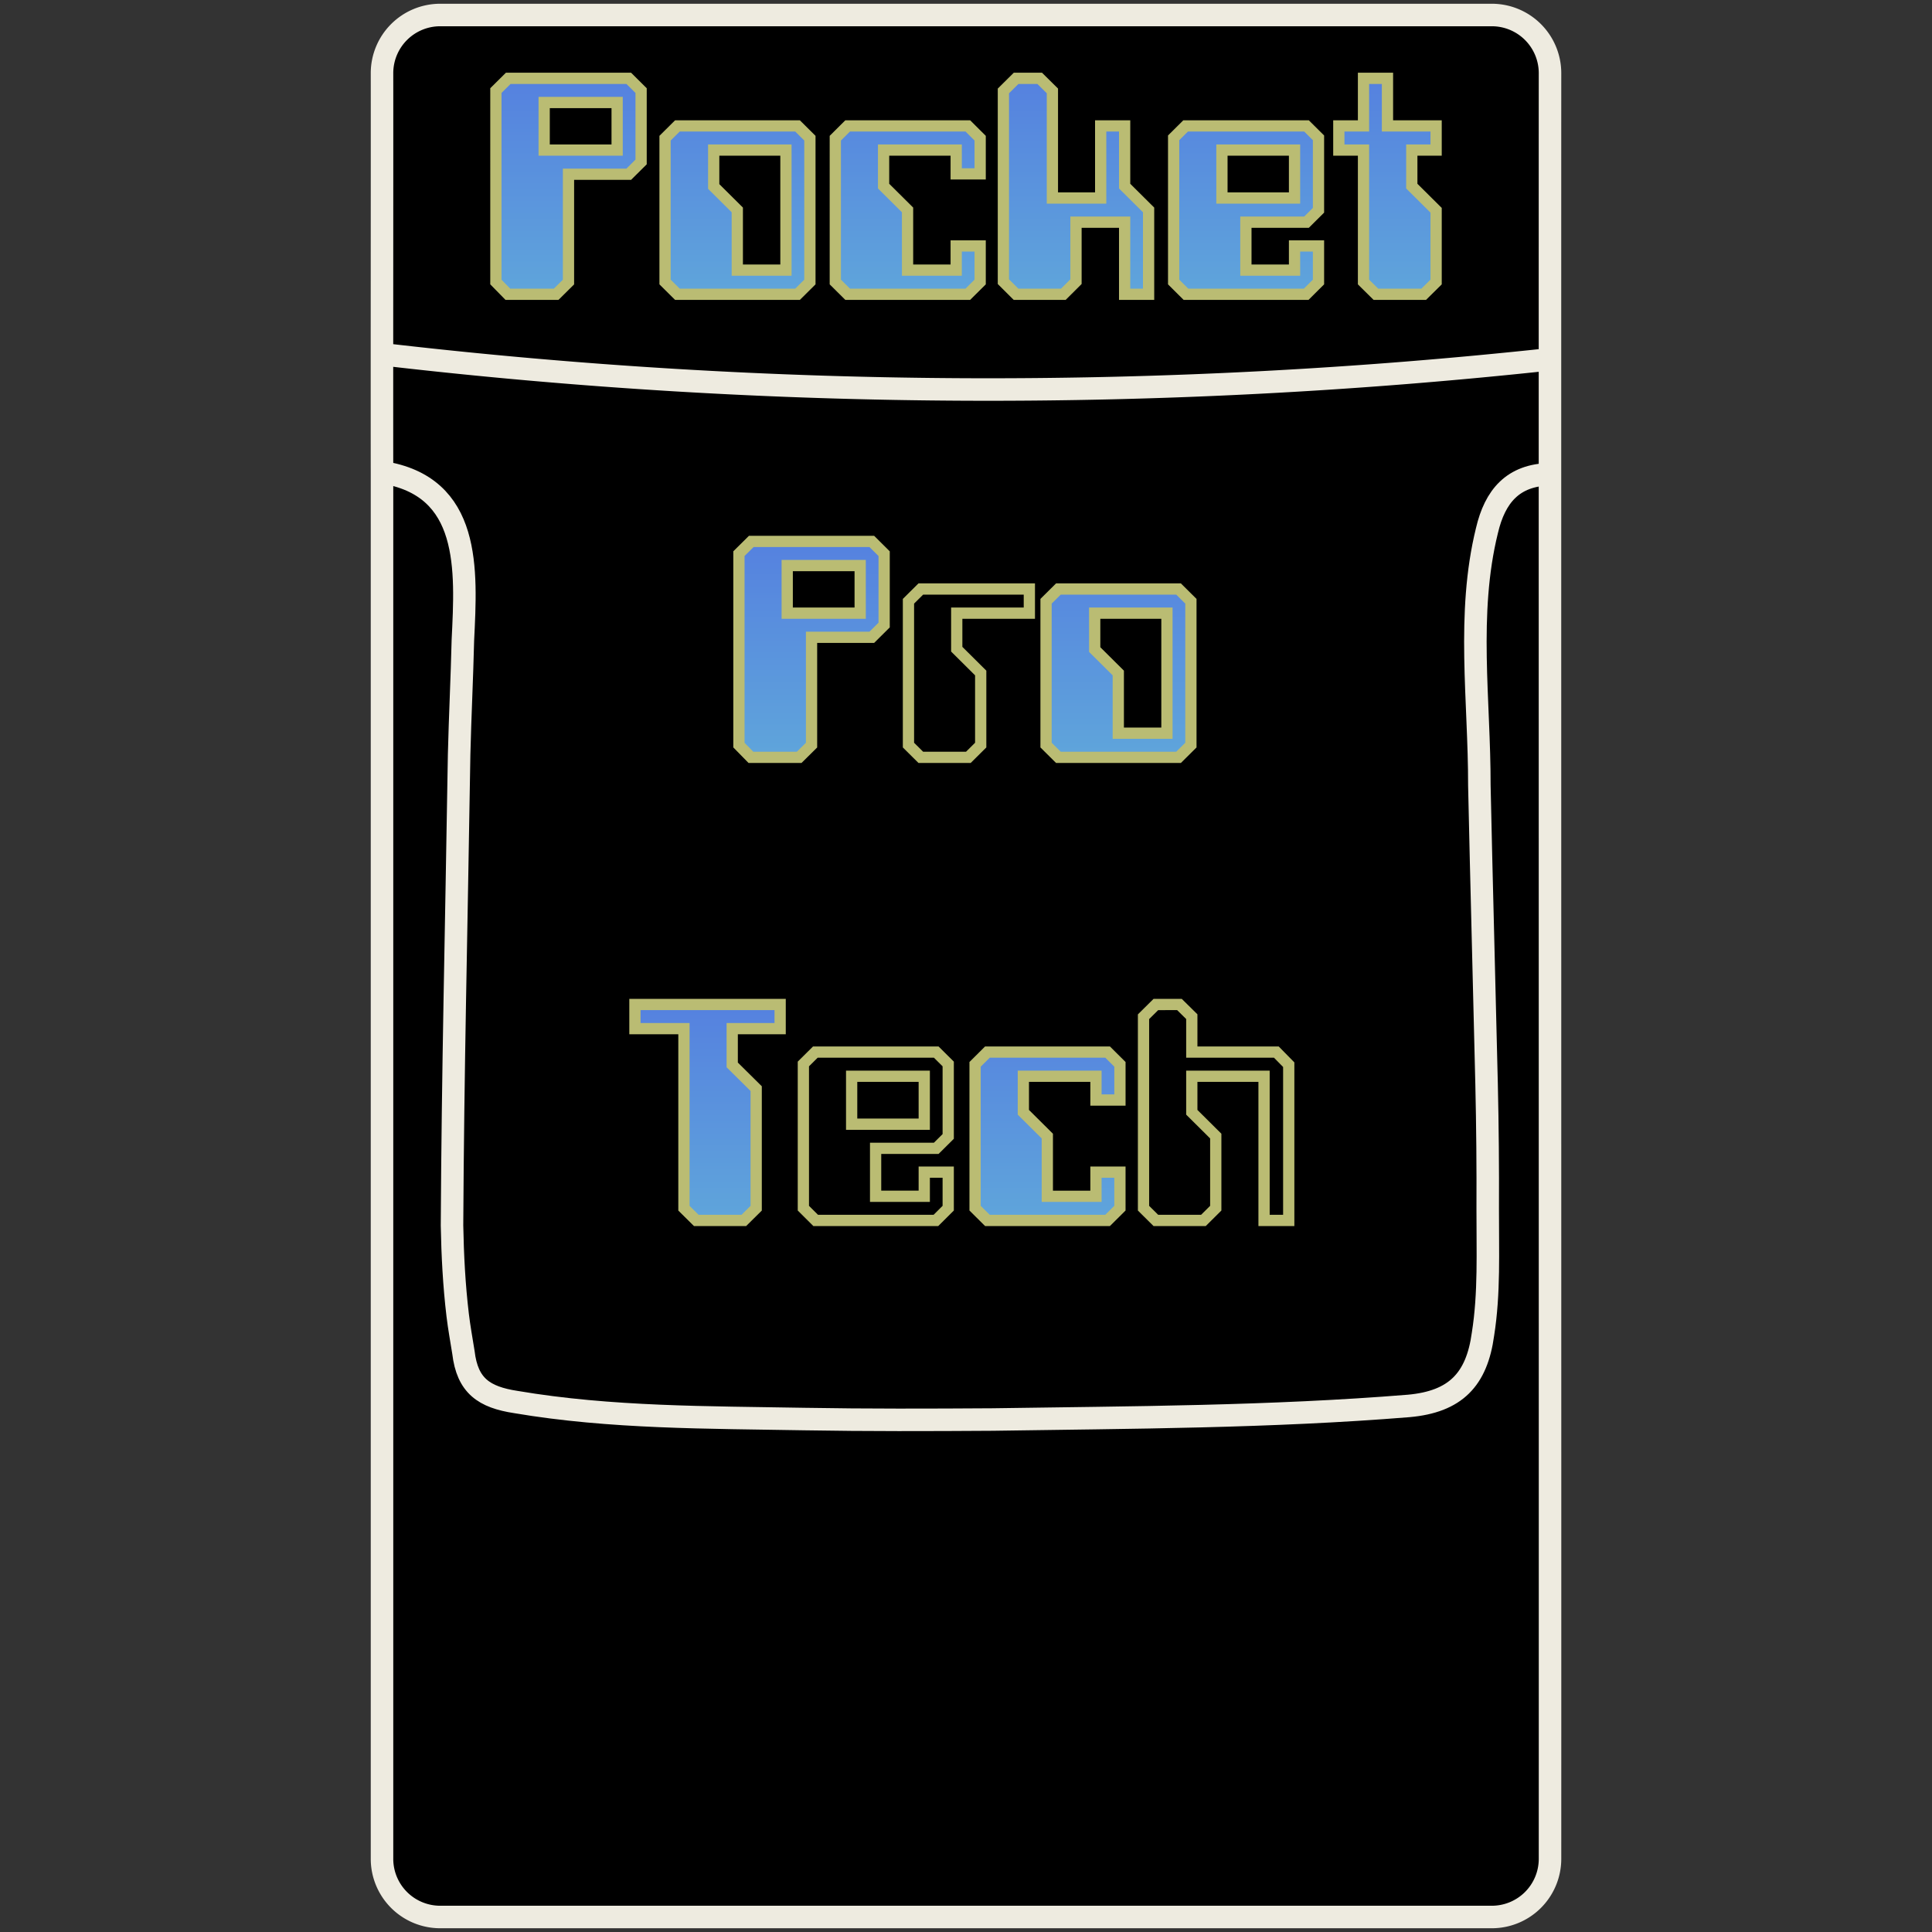
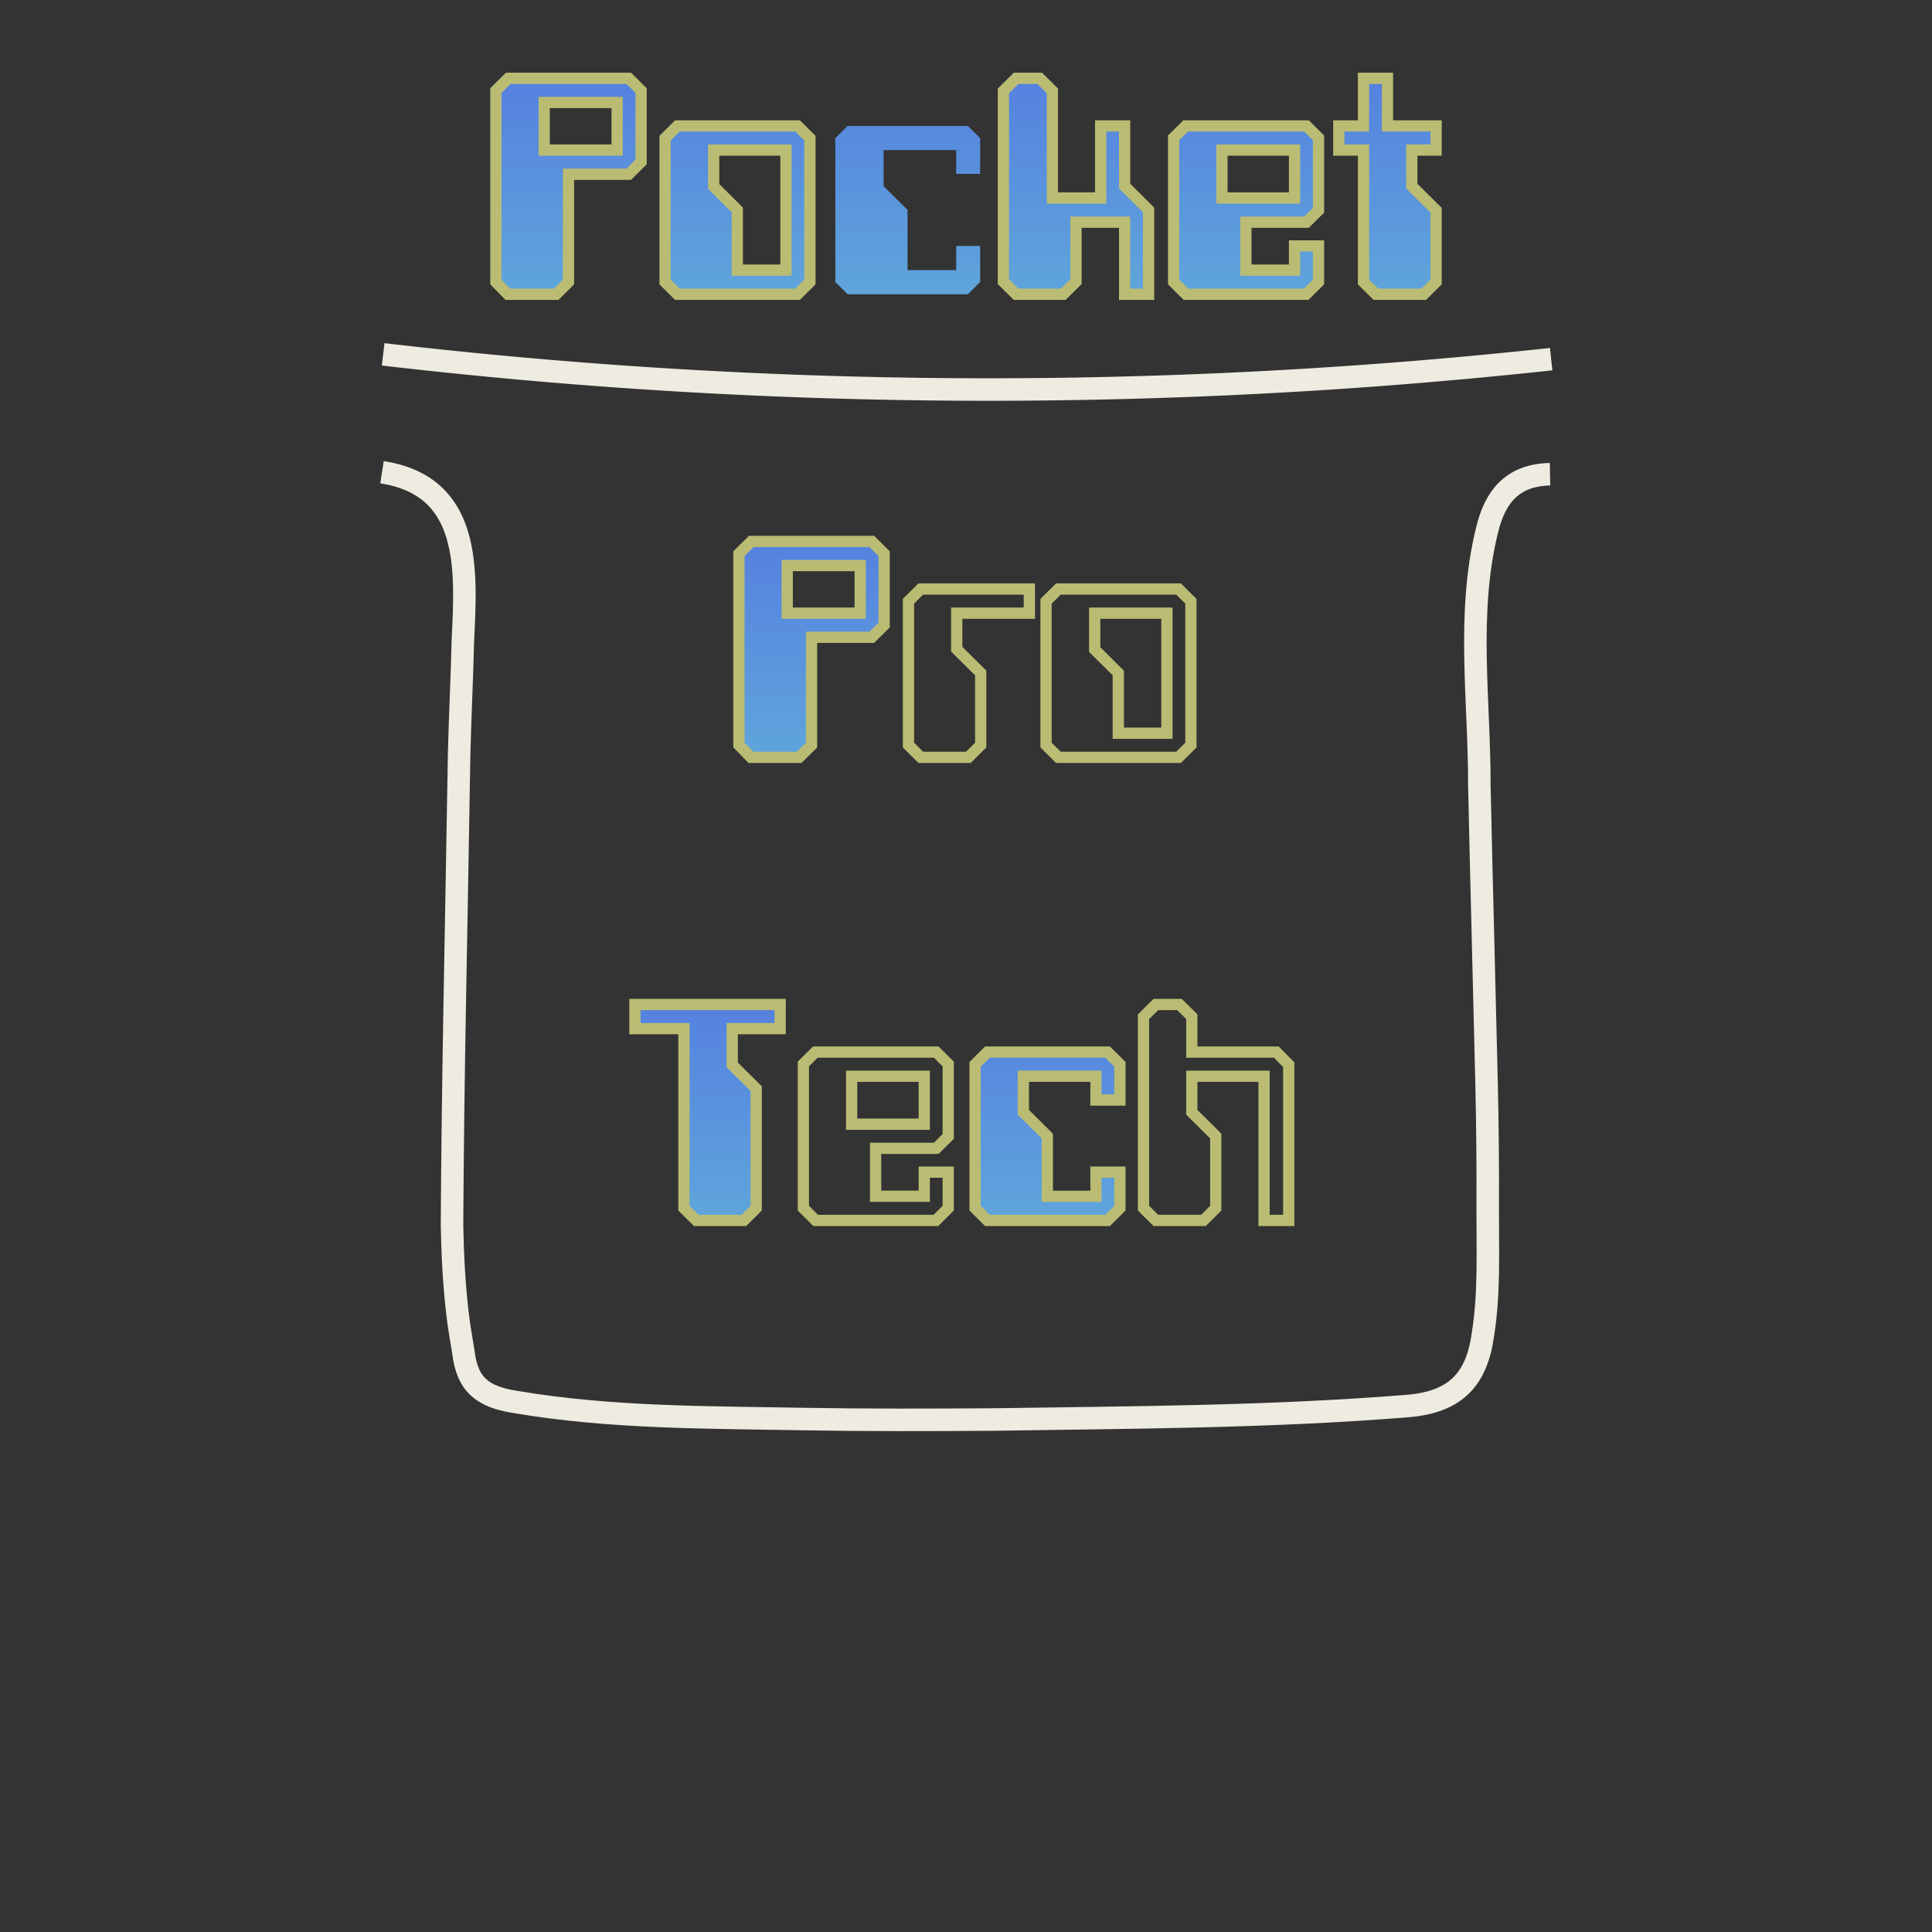
<svg xmlns="http://www.w3.org/2000/svg" xmlns:xlink="http://www.w3.org/1999/xlink" viewBox="0 0 1030 1030">
  <rect x="0" y="0" width="1030" height="1030" fill="#333333" stroke="none" />
  <defs>
    <linearGradient id="linear-gradient" x1="515" y1="156.884" x2="515" y2="41.765" gradientUnits="userSpaceOnUse">
      <stop offset="0" stop-color="#5fa5db" />
      <stop offset="1" stop-color="#5581df" />
    </linearGradient>
    <linearGradient id="linear-gradient-7" x1="514.422" y1="403.764" x2="514.422" y2="288.645" xlink:href="#linear-gradient" />
    <linearGradient id="linear-gradient-10" x1="512.777" y1="650.645" x2="512.777" y2="535.525" xlink:href="#linear-gradient" />
  </defs>
  <g id="Layer_1" data-name="Layer 1">
    <g id="PocketOutline">
-       <path d="M234.7,8H795.314a31.023,31.023,0,0,1,31.04,30.822c-.071,142.927.051,796.578,0,952.356A31.021,31.021,0,0,1,795.314,1022H234.7a31.022,31.022,0,0,1-31.039-30.822V251.758c-.088-42,.063-169.223,0-212.936A31.022,31.022,0,0,1,234.7,8Z" style="stroke:#eeebe0;stroke-miterlimit:10;stroke-width:12px" />
      <path d="M826.357,252.83c-19.834.374-29.366,11.811-33.631,30.051-10.946,44.462-3.961,90.639-4.043,135.857,1.142,53.128,2.627,106.248,3.856,159.373q.757,33.345.6,66.708c-.067,22.2.966,44.455-2.529,66.484-3.3,24.219-14.693,36-39.572,38.235-73.657,5.986-147.982,6.123-221.876,7.248-33.457.218-66.945.327-100.4-.253-51.3-.935-103.031-.476-153.752-9.079-16.965-2.6-25.85-8.657-27.942-26.431-1.052-6.651-2.282-13.267-3.077-19.953-1.887-15.859-2.719-31.826-3.014-47.787.468-84.336,2.209-151.6,3.795-251.192.5-20.268,1.515-40.52,2-60.789,1.828-37.605,4.6-82.193-43.121-89.544" style="fill:none;stroke:#eeebe0;stroke-miterlimit:10;stroke-width:12px" />
      <path d="M204.273,188.907a2786.287,2786.287,0,0,0,622.692,2.569" style="fill:none;stroke:#eeebe0;stroke-miterlimit:10;stroke-width:12px" />
    </g>
  </g>
  <g id="Layer_2" data-name="Layer 2">
    <path d="M296.5,156.884h-25.74l-6.387-6.522V48.287l6.58-6.522h64.256l6.58,6.534V86.352l-6.58,6.534H303.078v57.485ZM329.012,80.01V54.642h-38.9V80.01Z" style="fill:url(#linear-gradient)" />
    <path d="M361.139,156.884l-6.581-6.534V73.667l6.581-6.534H425.2l6.58,6.534V150.35l-6.58,6.534ZM419.007,80.01H380.493V99.421l12.58,12.492v32.1h25.934Z" style="fill:url(#linear-gradient)" />
    <path d="M522.55,150.35l-6.58,6.534H451.908l-6.58-6.534V73.667l6.565-6.534h64.092l6.565,6.534V92.694H509.776V80.01H471.068V99.228l12.774,12.685v32.1h25.934V131.132H522.55Z" style="fill:url(#linear-gradient)" />
    <path d="M573.642,118.447v31.71l-6.74,6.727H541.675l-6.74-6.714V48.479l6.774-6.714h12.58l6.773,6.7v57.1H586.8V67.133h12.774v32.1l12.774,12.685v44.971H599.577V118.447Z" style="fill:url(#linear-gradient)" />
    <path d="M664.218,118.447v25.561h25.933V131.132h12.774V150.35l-6.565,6.534H632.267L625.7,150.35V73.475l6.387-6.342h64.449l6.387,6.342v38.63l-6.387,6.342Zm25.933-12.876V80.01H651.444v25.561Z" style="fill:url(#linear-gradient)" />
    <path d="M733.537,156.884l-6.614-6.534V80.01h-13.16V67.133h13.16V41.765H739.7V67.133H765.63V80.01H752.664V99.228l12.966,12.877V150.35l-6.613,6.534Z" style="fill:url(#linear-gradient)" />
    <path d="M296.5,156.884h-25.74l-6.387-6.522V48.287l6.58-6.522h64.256l6.58,6.534V86.352l-6.58,6.534H303.078v57.485ZM329.012,80.01V54.642h-38.9V80.01Z" style="fill:none;stroke:#babc73;stroke-miterlimit:10;stroke-width:6px" />
    <path d="M361.139,156.884l-6.581-6.534V73.667l6.581-6.534H425.2l6.58,6.534V150.35l-6.58,6.534ZM419.007,80.01H380.493V99.421l12.58,12.492v32.1h25.934Z" style="fill:none;stroke:#babc73;stroke-miterlimit:10;stroke-width:6px" />
-     <path d="M522.55,150.35l-6.58,6.534H451.908l-6.58-6.534V73.667l6.565-6.534h64.092l6.565,6.534V92.694H509.776V80.01H471.068V99.228l12.774,12.685v32.1h25.934V131.132H522.55Z" style="fill:none;stroke:#babc73;stroke-miterlimit:10;stroke-width:6px" />
    <path d="M573.642,118.447v31.71l-6.74,6.727H541.675l-6.74-6.714V48.479l6.774-6.714h12.58l6.773,6.7v57.1H586.8V67.133h12.774v32.1l12.774,12.685v44.971H599.577V118.447Z" style="fill:none;stroke:#babc73;stroke-miterlimit:10;stroke-width:6px" />
    <path d="M664.218,118.447v25.561h25.933V131.132h12.774V150.35l-6.565,6.534H632.267L625.7,150.35V73.475l6.387-6.342h64.449l6.387,6.342v38.63l-6.387,6.342Zm25.933-12.876V80.01H651.444v25.561Z" style="fill:none;stroke:#babc73;stroke-miterlimit:10;stroke-width:6px" />
    <path d="M733.537,156.884l-6.614-6.534V80.01h-13.16V67.133h13.16V41.765H739.7V67.133H765.63V80.01H752.664V99.228l12.966,12.877V150.35l-6.613,6.534Z" style="fill:none;stroke:#babc73;stroke-miterlimit:10;stroke-width:6px" />
    <path d="M426.071,403.764H400.33l-6.386-6.522V295.167l6.58-6.522h64.255l6.581,6.534v38.053l-6.581,6.534H432.651v57.485Zm32.515-76.874V301.522h-38.9V326.89Z" style="fill:url(#linear-gradient-7)" />
-     <path d="M490.906,403.764l-6.581-6.534V320.547l6.581-6.534h57.869V326.89H510.066v19.218l12.774,12.685V397.23l-6.58,6.534Z" style="fill:url(#linear-gradient-7)" />
-     <path d="M564.258,403.764l-6.58-6.534V320.547l6.58-6.534H628.32l6.581,6.534V397.23l-6.581,6.534Zm57.869-76.874H583.611V346.3l12.581,12.492v32.095h25.935Z" style="fill:url(#linear-gradient-7)" />
    <path d="M426.071,403.764H400.33l-6.386-6.522V295.167l6.58-6.522h64.255l6.581,6.534v38.053l-6.581,6.534H432.651v57.485Zm32.515-76.874V301.522h-38.9V326.89Z" style="fill:none;stroke:#babc73;stroke-miterlimit:10;stroke-width:6px" />
    <path d="M490.906,403.764l-6.581-6.534V320.547l6.581-6.534h57.869V326.89H510.066v19.218l12.774,12.685V397.23l-6.58,6.534Z" style="fill:none;stroke:#babc73;stroke-miterlimit:10;stroke-width:6px" />
    <path d="M564.258,403.764l-6.58-6.534V320.547l6.58-6.534H628.32l6.581,6.534V397.23l-6.581,6.534Zm57.869-76.874H583.611V346.3l12.581,12.492v32.095h25.935Z" style="fill:none;stroke:#babc73;stroke-miterlimit:10;stroke-width:6px" />
    <path d="M415.914,548.4H390.366v19.338l12.774,12.636v63.757l-6.581,6.511H371.205l-6.58-6.511V548.4H338.5V535.525h77.417Z" style="fill:url(#linear-gradient-10)" />
    <path d="M466.812,612.207v25.562h25.935V624.892h12.774v19.219l-6.565,6.534H434.863l-6.565-6.534V567.236l6.387-6.342h64.449l6.387,6.342v38.629l-6.387,6.342Zm25.935-12.875V573.771H454.038v25.561Z" style="fill:url(#linear-gradient-10)" />
    <path d="M597.063,644.111l-6.58,6.534H526.422l-6.581-6.534V567.429l6.565-6.535H590.5l6.566,6.535v19.027H584.289V573.771H545.582v19.218l12.774,12.685v32.1h25.933V624.892h12.774Z" style="fill:url(#linear-gradient-10)" />
-     <path d="M641.575,650.645H616.222l-6.582-6.523V542.048l6.582-6.523H628.8l6.58,6.488v18.881h45.072l6.605,6.726v83.025H673.9V573.771H635.381v19.218l12.774,12.685v38.437Z" style="fill:url(#linear-gradient-10)" />
+     <path d="M641.575,650.645H616.222l-6.582-6.523V542.048l6.582-6.523H628.8l6.58,6.488v18.881h45.072l6.605,6.726v83.025H673.9V573.771H635.381v19.218l12.774,12.685Z" style="fill:url(#linear-gradient-10)" />
    <path d="M415.914,548.4H390.366v19.338l12.774,12.636v63.757l-6.581,6.511H371.205l-6.58-6.511V548.4H338.5V535.525h77.417Z" style="fill:none;stroke:#babc73;stroke-miterlimit:10;stroke-width:6px" />
    <path d="M466.812,612.207v25.562h25.935V624.892h12.774v19.219l-6.565,6.534H434.863l-6.565-6.534V567.236l6.387-6.342h64.449l6.387,6.342v38.629l-6.387,6.342Zm25.935-12.875V573.771H454.038v25.561Z" style="fill:none;stroke:#babc73;stroke-miterlimit:10;stroke-width:6px" />
    <path d="M597.063,644.111l-6.58,6.534H526.422l-6.581-6.534V567.429l6.565-6.535H590.5l6.566,6.535v19.027H584.289V573.771H545.582v19.218l12.774,12.685v32.1h25.933V624.892h12.774Z" style="fill:none;stroke:#babc73;stroke-miterlimit:10;stroke-width:6px" />
    <path d="M641.575,650.645H616.222l-6.582-6.523V542.048l6.582-6.523H628.8l6.58,6.488v18.881h45.072l6.605,6.726v83.025H673.9V573.771H635.381v19.218l12.774,12.685v38.437Z" style="fill:none;stroke:#babc73;stroke-miterlimit:10;stroke-width:6px" />
  </g>
</svg>